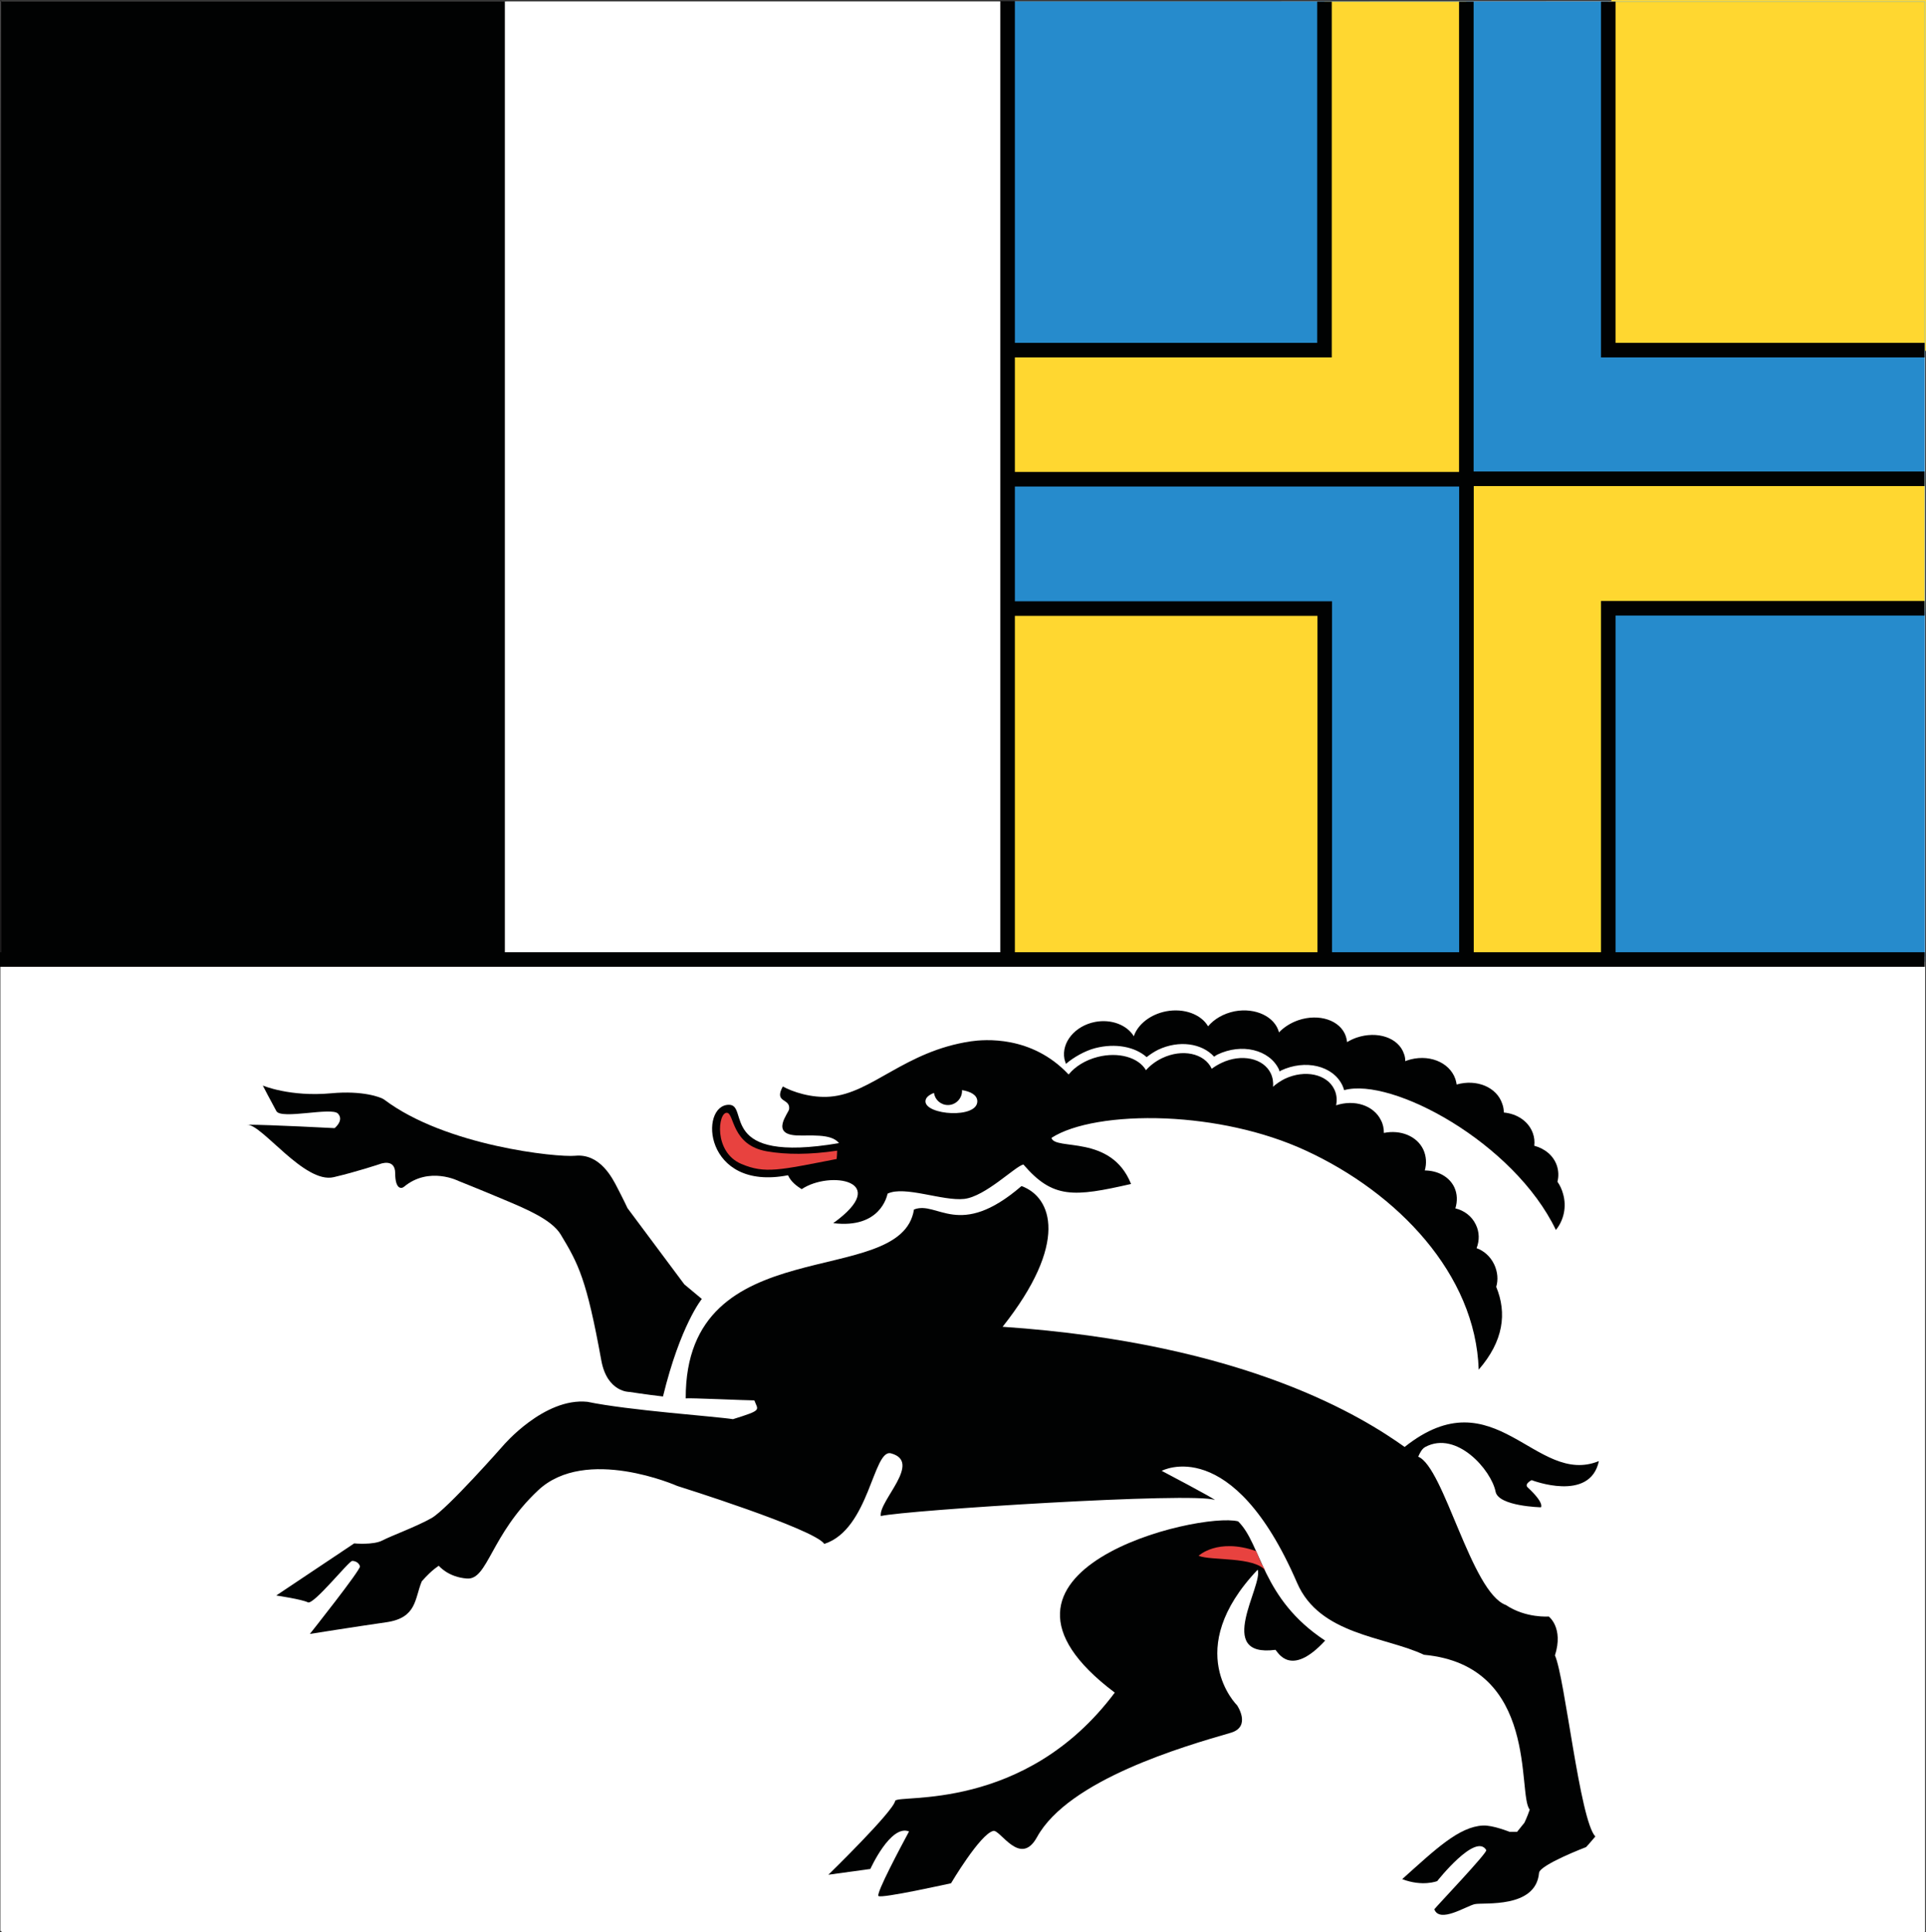
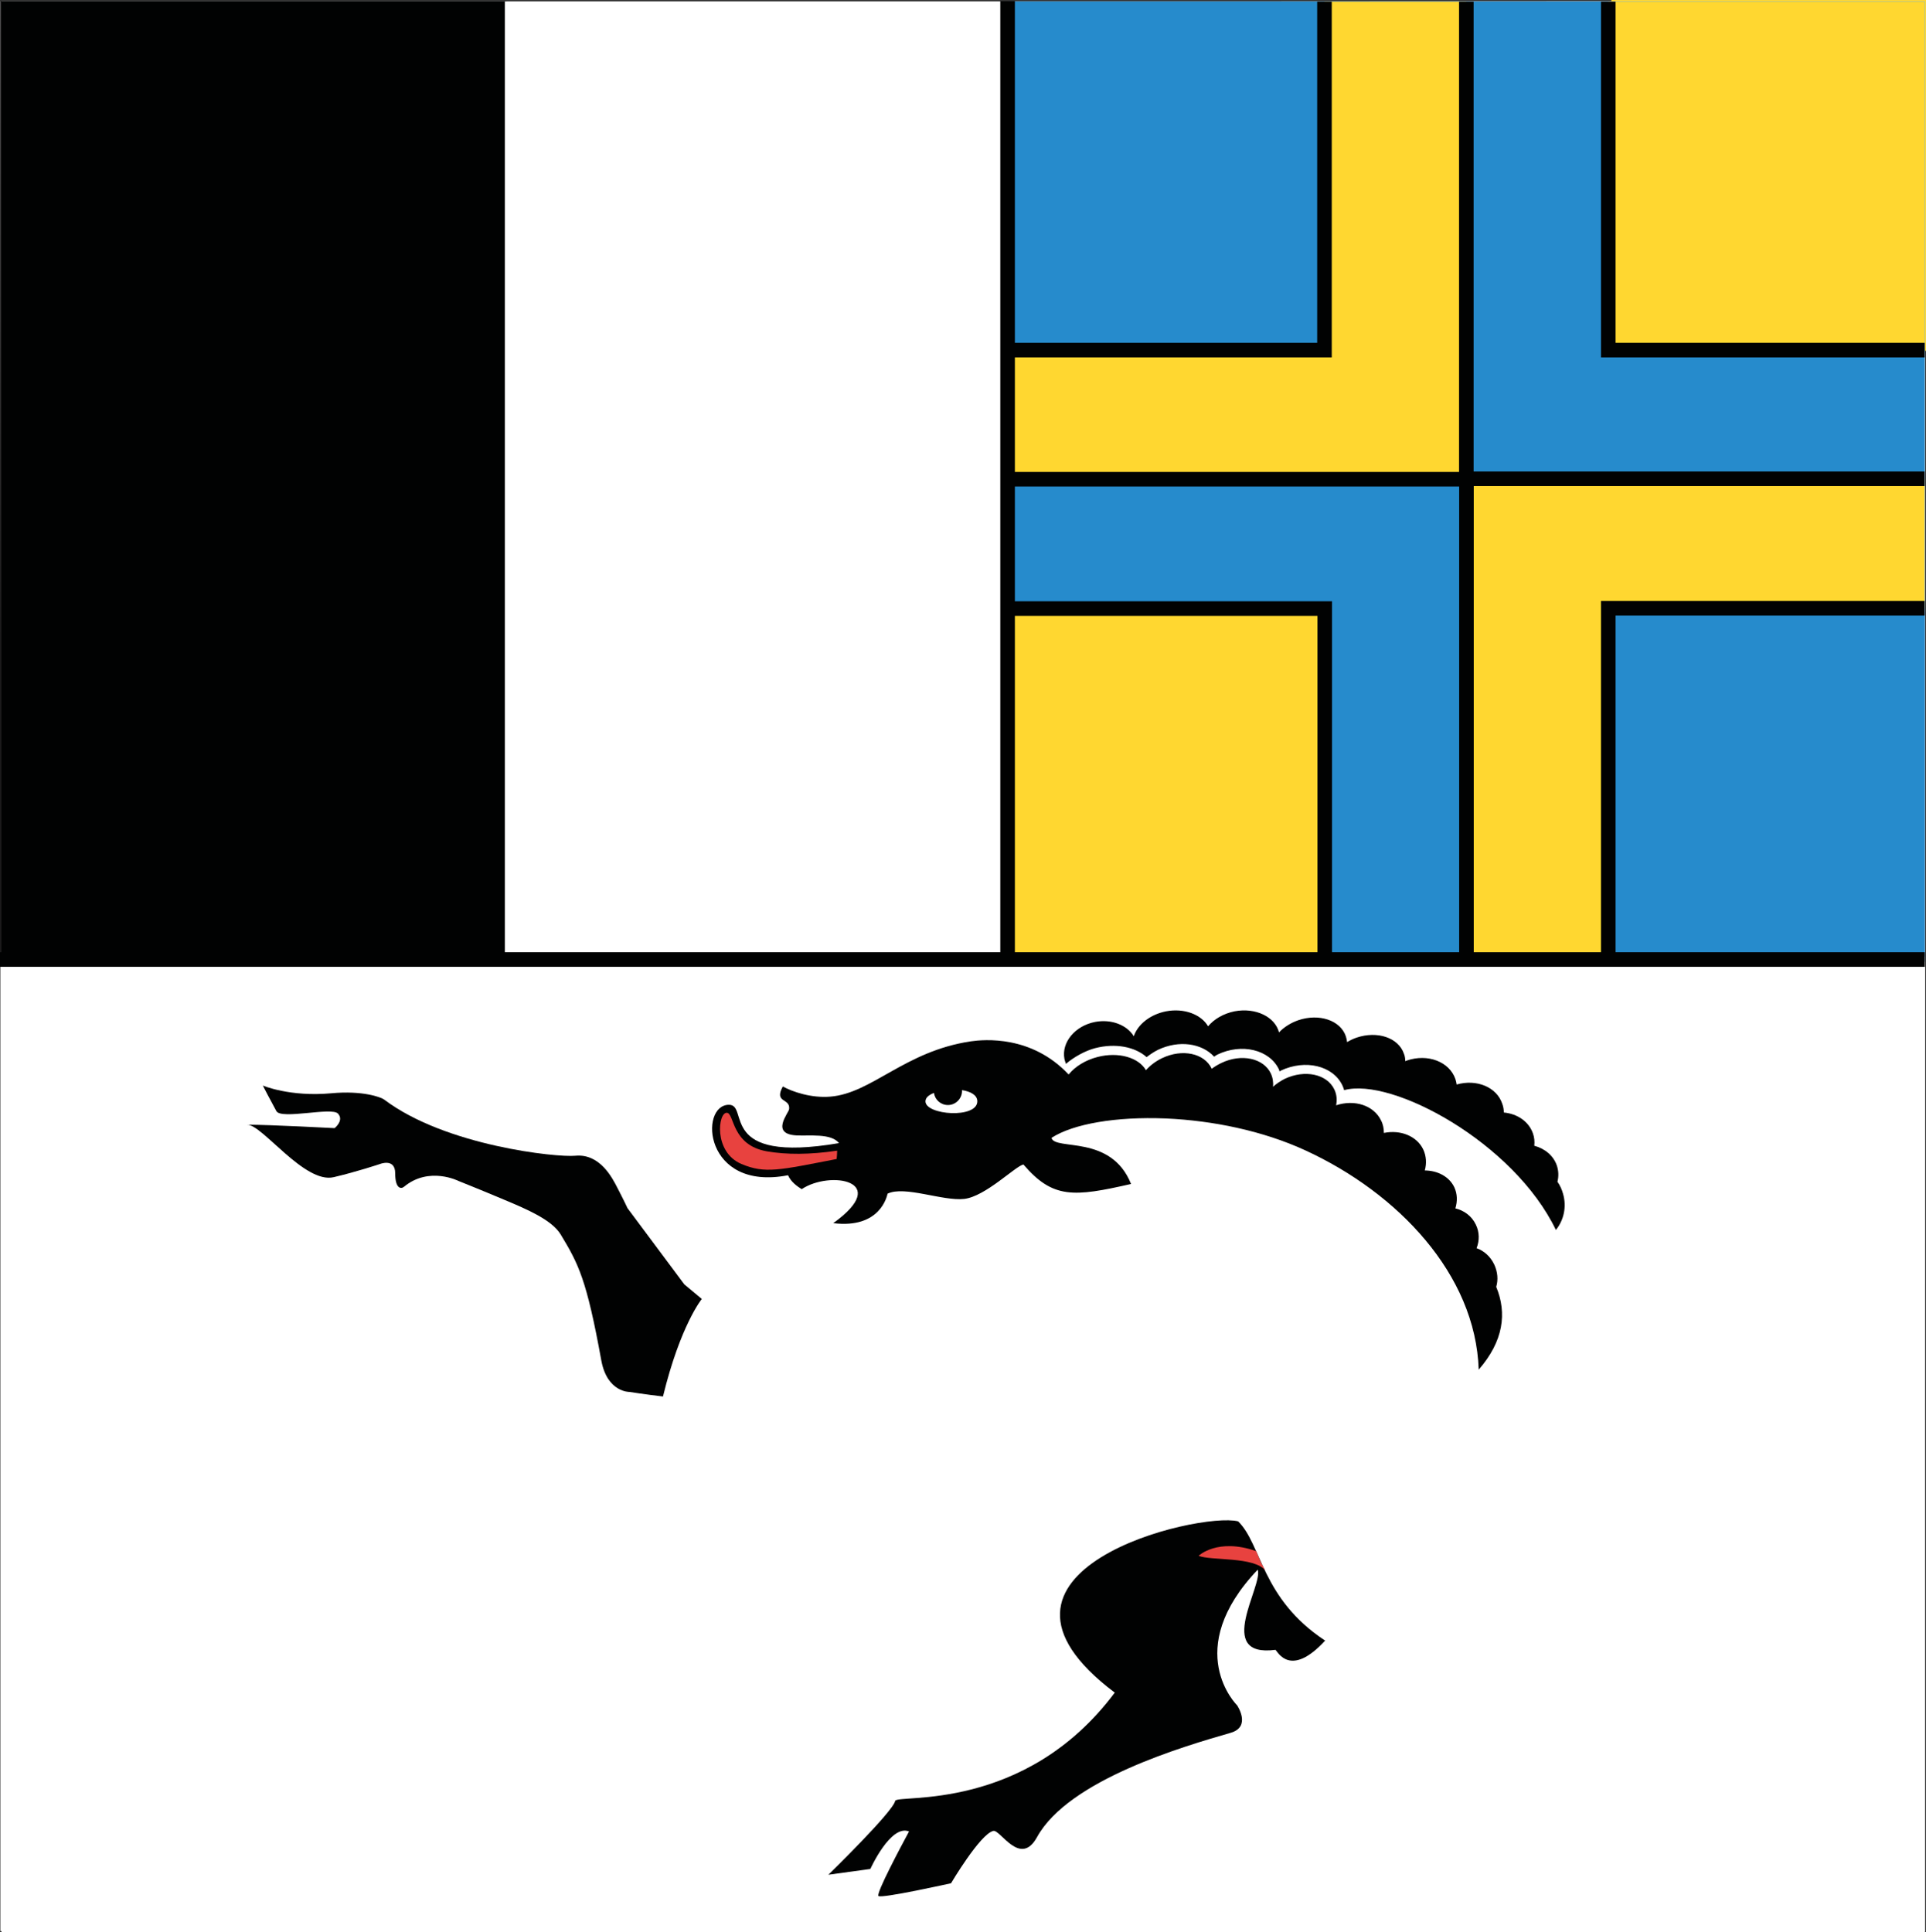
<svg xmlns="http://www.w3.org/2000/svg" xmlns:ns1="http://www.inkscape.org/namespaces/inkscape" xmlns:ns2="http://sodipodi.sourceforge.net/DTD/sodipodi-0.dtd" version="1.1" id="Ebene_1" x="0px" y="0px" width="469.269" height="470.791" viewBox="-205.156 -206.388 469.269 470.791" enable-background="new -205.156 -206.388 472.249 473.891" xml:space="preserve" ns1:version="0.48.4 r9939" ns2:docname="Flag_of_Canton_of_Graubünden.svg">
  <rect x="-205.156" y="-206.388" width="469.269" height="470.791" fill="#333333" stroke="none" />
  <defs id="defs103">
	
	
	
	
	
	
	
	
	
	
	
	
	
	
	
	
	
	
	
	
	
	
	
	
	
	
	
	
	
	
	
	
	
	
	
	
	
	
	
	
	

		
		
		
	</defs>
  <ns2:namedview pagecolor="#ffffff" bordercolor="#666666" borderopacity="1" objecttolerance="10" gridtolerance="10" guidetolerance="10" ns1:pageopacity="0" ns1:pageshadow="2" ns1:window-width="1366" ns1:window-height="706" id="namedview101" showgrid="false" fit-margin-top="0" fit-margin-left="0" fit-margin-right="0" fit-margin-bottom="0" ns1:zoom="0.99600965" ns1:cx="239.00827" ns1:cy="242.66431" ns1:window-x="-8" ns1:window-y="-8" ns1:window-maximized="1" ns1:current-layer="Ebene_1" />
  <g id="g3975">
    <polygon transform="translate(-1.5,-1.597)" points="-203.559,-204.513 -203.281,266 265.363,266 265.363,-204.513 -203.281,-204.24 " id="polygon5" style="fill:#ffffff" />
    <polygon transform="translate(-1.5,-1.597)" points="265.098,265.429 265.363,29.553 -203.559,29.553 -203.559,265.742 265.363,265.742 " id="polygon7" style="fill:#ffffff" />
    <polygon transform="translate(-1.5,-1.597)" points="-80.535,28.209 -80.262,-204.513 -203.559,-204.513 -203.559,28.209 -80.262,28.209 " id="polygon9" style="fill:#040304" />
    <rect x="-81.508" y="-205.587" width="123.027" height="234.07" id="rect11" style="fill:#ffffff" />
    <polygon transform="translate(-1.5,-1.597)" points="119.441,-204.24 119.176,-204.24 42.754,-204.24 42.754,-87.087 154.051,-87.087 154.051,-204.24 " id="polygon13" style="fill:#ffd730" />
    <polygon transform="translate(-1.5,-1.597)" points="119.723,29.553 119.441,29.553 43.02,29.553 43.02,-87.623 154.316,-87.623 154.316,29.553 " id="polygon17" style="fill:#5187c2" />
    <polygon transform="translate(-1.5,-1.597)" points="119.723,-55.919 119.723,29.553 43.02,29.553 43.02,-55.666 119.723,-55.666 " id="polygon29" style="fill:#ffd730" />
    <polyline transform="translate(-1.5,-1.597)" stroke-miterlimit="10" points="   43.02,-55.919 119.723,-55.666 119.723,29.553  " id="polyline31" style="fill:none;stroke:#040304;stroke-width:3.192;stroke-linecap:square;stroke-miterlimit:10" />
    <polygon transform="translate(-1.5,-1.597)" points="188.957,-119.576 188.957,-204.791 265.613,-204.791 265.613,-119.31 188.957,-119.31 " id="polygon33" style="fill:#ffd730" />
    <g transform="translate(-1.5,-1.597)" id="g35">
		
	</g>
    <polygon transform="translate(-1.5,-1.597)" points="188.676,-55.919 188.676,29.553 265.363,29.553 265.363,-55.666 188.676,-55.666 " id="polygon39" style="fill:#5187c2" />
    <g transform="translate(-1.5,-1.597)" id="g41">
		
	</g>
    <polygon transform="translate(-1.5,-1.597)" points="-86.391,73.506 -80.793,74.538 -75.465,75.6 -69.879,76.397 -64.297,76.936 -58.688,77.725 -57.641,78.538 -56.551,79.881 -55.512,80.928 -54.688,82.272 -53.633,83.881 -52.84,85.178 -52.039,86.788 -51.23,88.397 -50.449,89.983 -49.359,91.295 -38.184,106.506 -37.664,107.022 -37.137,107.834 -36.59,108.084 -36.336,108.624 -35.793,109.178 -35.246,109.428 -34.734,109.967 -34.184,110.475 -33.398,110.756 -32.59,111.569 -33.926,113.694 -35.246,116.1 -36.336,118.475 -37.383,120.6 -38.457,122.999 -39.254,125.655 -40.328,128.053 -40.848,130.459 -41.672,133.131 -42.184,135.538 -44.039,135.272 -45.664,134.983 -47.512,134.725 -49.359,134.725 -50.977,134.491 -52.566,133.897 -53.902,133.397 -55.23,132.35 -56.031,130.999 -56.551,128.866 -57.902,124.327 -58.969,119.272 -59.77,114.225 -61.113,109.178 -62.68,104.084 -64.551,99.569 -67.496,95.584 -70.961,92.116 -75.727,89.459 -81.59,87.6 -83.711,86.522 -86.113,85.459 -88.512,84.397 -91.176,83.35 -93.566,82.272 -96.23,81.741 -98.641,81.475 -101.039,81.983 -103.688,82.788 -105.832,84.655 -106.633,84.397 -106.879,84.116 -107.16,83.6 -107.16,82.788 -107.16,81.983 -107.422,81.209 -107.422,80.397 -107.688,79.6 -108.215,78.788 -109.023,78.28 -111.16,78.788 -113.016,79.6 -115.145,80.131 -117.016,80.928 -119.152,81.741 -121.281,81.983 -123.398,81.983 -125.527,81.741 -127.398,81.209 -129.52,79.6 -131.129,78.788 -132.457,77.999 -133.793,76.655 -135.121,75.6 -136.449,74.272 -137.785,72.952 -139.121,71.881 -140.457,70.819 -142.031,69.999 -143.641,69.225 -122.055,69.999 -121.801,69.756 -121.535,69.506 -121.281,68.952 -121.016,68.413 -120.727,68.163 -120.727,67.608 -120.727,67.366 -120.727,66.819 -121.281,66.569 -121.801,66.295 -122.336,66.295 -122.855,66.295 -123.398,66.295 -123.918,66.295 -124.184,66.295 -124.473,66.295 -124.727,66.295 -125.008,66.295 -125.246,66.295 -125.801,66.569 -126.863,66.569 -127.918,66.569 -129.008,66.569 -130.047,66.569 -131.383,66.569 -132.457,66.569 -133.512,66.295 -134.582,66.295 -135.664,66.022 -136.449,65.756 -136.449,65.491 -136.711,65.225 -136.992,64.694 -137.512,64.163 -137.785,63.366 -138.313,62.569 -138.848,61.756 -139.121,60.952 -139.383,60.428 -139.641,59.608 -136.992,60.694 -134.047,61.241 -131.129,61.522 -127.918,61.522 -125.008,61.522 -122.055,61.241 -119.152,61.241 -116.207,61.522 -113.289,62.022 -110.625,62.834 -106.352,65.756 -101.559,68.413 -96.777,70.272 -91.711,72.147 " id="polygon45" style="fill:#040304" />
    <polygon transform="translate(-1.5,-1.597)" points="48.879,105.967 47.816,108.624 46.223,111.295 44.613,113.694 42.754,116.1 40.629,118.475 43.02,118.756 45.957,118.999 49.145,119.272 52.348,119.553 56.082,119.803 59.535,120.069 62.738,120.6 65.645,121.147 68.051,121.413 69.645,121.936 74.441,123.256 79.504,124.6 84.301,125.655 89.363,126.725 94.41,127.788 99.207,128.866 103.988,130.459 108.785,132.069 113.316,134.178 117.598,136.608 119.988,137.67 122.098,138.459 124.254,139.522 126.348,140.584 128.223,141.381 130.348,142.694 132.223,143.756 134.363,145.116 136.504,146.428 138.613,147.788 139.957,146.967 141.301,146.178 142.879,145.366 144.223,144.584 145.551,143.756 147.145,142.983 148.457,142.428 150.051,141.928 151.66,141.639 153.52,141.639 156.754,141.928 159.91,142.694 162.848,144.038 165.785,145.624 168.691,147.241 171.379,148.819 174.035,150.428 176.957,151.522 179.879,152.038 182.801,152.038 183.082,152.038 183.613,151.756 184.145,151.522 184.395,151.522 184.926,151.522 185.223,151.241 185.738,151.241 186.02,151.241 185.738,152.038 185.488,152.834 185.223,153.366 184.691,154.178 184.395,154.709 183.613,155.225 182.801,156.038 181.754,156.553 180.145,157.1 178.316,157.366 176.441,157.639 174.816,157.639 173.223,157.1 172.16,156.553 171.098,156.038 170.316,155.772 169.801,155.522 169.254,155.772 168.691,156.28 168.441,157.366 168.691,157.897 169.254,158.163 169.801,158.67 170.066,159.209 170.535,159.491 170.816,159.999 171.379,160.569 171.66,161.069 171.91,161.608 171.91,162.413 171.098,162.413 169.801,162.178 168.441,162.178 167.098,162.178 165.52,161.608 163.91,161.069 162.535,160.295 161.254,159.209 159.91,157.639 158.863,155.522 158.598,154.413 157.785,153.366 156.988,152.295 155.926,151.241 154.863,150.428 154.051,149.624 152.988,148.819 152.488,148.295 151.926,148.038 151.66,148.038 151.395,148.038 150.863,147.788 149.801,147.522 148.457,147.522 147.145,147.241 145.816,147.522 144.473,147.522 143.395,148.038 142.613,148.819 142.051,149.928 145.551,154.178 147.957,158.952 150.051,163.999 151.926,169.069 153.801,174.131 155.926,178.655 158.863,182.913 162.535,186.1 167.348,188.272 173.504,189.053 174.316,189.584 174.816,190.381 175.348,191.178 175.629,192.256 175.91,193.038 175.91,194.1 175.91,195.178 175.629,196.256 175.629,197.295 175.348,198.35 176.441,202.608 177.223,207.163 178.02,211.413 178.801,215.936 179.363,220.444 180.426,225.022 181.223,229.522 182.301,233.772 183.613,238.281 185.223,242.583 183.863,243.88 182.801,245.226 181.488,246.054 180.145,246.554 178.566,247.101 177.223,247.38 175.629,248.164 174.316,248.937 172.691,250 171.379,251.608 170.535,254.022 169.52,255.88 167.91,256.937 166.035,258 163.66,258.522 161.52,258.804 159.113,259.07 156.754,259.351 154.316,259.897 152.207,260.64 151.395,260.929 150.332,261.208 149.551,261.476 149.02,261.772 148.457,261.772 147.957,261.772 147.395,261.772 146.863,261.772 146.613,261.208 146.082,260.64 147.145,259.351 148.457,257.742 149.801,256.397 151.16,254.833 152.488,253.505 154.051,251.88 155.395,250.281 156.441,248.937 157.52,247.38 158.598,245.772 157.785,245.226 156.988,244.937 156.176,244.937 155.66,245.226 154.863,245.772 154.051,246.281 153.301,246.804 152.488,247.38 151.66,247.88 150.863,248.429 150.051,249.226 149.27,250.281 148.738,251.083 147.957,251.88 147.145,252.669 146.613,253.505 145.551,253.755 144.473,254.022 143.395,254.281 141.801,254.022 140.754,253.755 139.957,253.755 139.691,253.505 139.426,253.505 139.145,253.505 138.879,253.226 138.098,253.226 140.207,251.367 142.613,249.226 144.738,247.101 147.145,244.937 149.551,243.101 152.207,241.742 154.863,240.695 157.52,240.164 160.176,240.414 163.113,241.522 164.16,241.742 165.223,241.522 166.035,241.522 166.598,241.255 167.098,240.695 167.66,239.897 167.91,239.101 168.16,238.281 168.691,237.241 168.973,236.194 168.16,231.936 167.66,227.381 166.863,222.6 165.785,218.311 164.441,214.1 162.535,210.069 160.441,206.608 157.52,203.67 153.801,201.28 149.27,199.67 146.082,198.897 143.16,198.35 139.957,197.295 137.02,196.256 133.816,195.178 130.629,194.1 127.723,193.038 124.77,191.709 121.848,190.381 118.91,189.053 117.035,187.709 115.723,186.1 114.395,184.506 113.316,182.913 112.52,181.069 111.707,179.444 110.926,177.569 110.395,175.999 109.598,174.131 108.785,172.538 107.207,170.147 105.613,167.459 103.738,165.1 101.879,162.413 99.738,160.295 97.363,157.897 94.957,156.038 92.285,154.709 89.363,153.366 86.145,152.834 85.348,152.834 84.582,152.584 84.035,152.584 83.504,152.584 82.973,152.584 82.426,152.584 81.645,152.834 81.113,152.834 80.316,153.366 79.504,153.639 81.113,154.413 82.426,155.225 83.77,156.038 84.816,156.553 86.145,157.366 87.504,157.897 88.535,158.67 89.91,159.491 90.957,159.999 92.285,160.834 85.613,160.569 77.91,160.295 69.645,160.295 60.613,160.569 51.535,161.069 42.504,161.608 33.723,162.413 25.176,162.936 17.738,163.999 11.063,164.803 11.344,163.209 11.863,161.608 12.672,159.772 13.738,158.163 14.801,156.28 15.617,154.413 16.129,152.834 16.129,151.522 15.328,150.163 14,149.366 12.961,149.366 11.863,149.928 11.063,150.694 10.535,151.756 10.016,152.834 9.738,153.897 9.457,155.225 8.945,156.553 8.672,157.639 8.129,158.67 7.344,159.772 6.289,161.295 5.473,162.936 4.688,164.553 3.879,165.881 2.816,167.459 1.754,168.819 0.441,169.881 -0.902,170.655 -2.793,171.209 -6.496,169.311 -10.23,167.459 -14.215,165.881 -17.953,164.28 -21.945,162.655 -25.953,161.069 -29.953,159.772 -33.926,158.67 -37.918,157.366 -41.91,156.28 -42.984,156.28 -44.32,156.038 -45.367,155.772 -46.457,155.772 -47.512,155.522 -48.574,155.225 -49.656,154.952 -50.703,154.709 -51.777,154.178 -52.84,153.639 -55.23,153.084 -57.902,152.834 -60.543,152.834 -63.215,153.366 -65.879,154.413 -68.289,155.522 -70.672,156.85 -72.809,158.67 -74.926,160.569 -76.535,162.413 -78.391,164.28 -80.008,166.67 -81.59,169.584 -83.184,172.538 -84.793,175.209 -86.391,177.569 -88.246,178.913 -90.656,179.694 -93.566,178.913 -96.777,176.553 -98.359,177.569 -99.688,179.178 -100.77,180.522 -101.313,182.381 -102.078,183.999 -102.633,185.6 -103.422,187.178 -104.496,188.491 -105.832,189.584 -107.688,190.381 -128.184,193.295 -115.953,177.327 -115.953,177.069 -115.953,176.788 -115.953,176.553 -116.207,176.553 -116.48,176.272 -116.742,175.999 -117.016,175.999 -117.297,175.725 -117.297,175.459 -117.551,175.459 -118.352,175.725 -119.152,176.553 -120.207,177.569 -121.281,178.655 -122.336,179.694 -123.398,180.803 -124.473,182.116 -125.246,183.178 -126.063,183.999 -126.328,184.506 -127.398,185.311 -128.465,185.6 -129.52,185.6 -130.32,185.311 -131.383,185.038 -132.184,184.772 -133.254,184.506 -134.047,184.272 -135.121,183.999 -136.184,183.999 -134.582,182.913 -132.711,181.85 -131.129,180.522 -129.281,179.178 -127.137,177.866 -125.246,176.553 -123.145,175.209 -121.281,173.881 -119.152,172.538 -117.297,171.491 -115.953,171.491 -114.617,171.491 -113.543,171.209 -112.207,170.928 -110.887,170.655 -109.543,170.147 -108.488,169.584 -107.16,168.819 -105.832,168.28 -104.77,167.741 -99.176,165.35 -94.367,161.881 -89.848,157.366 -85.582,152.584 -81.336,147.788 -77.07,143.256 -72.289,139.788 -67.207,137.397 -61.359,136.608 -54.688,137.913 -25.152,140.834 -24.352,140.584 -23.543,140.327 -22.734,140.069 -21.68,139.788 -20.887,139.522 -20.07,139.241 -19.559,138.709 -19.297,138.194 -19.297,137.397 -19.824,136.311 -36.59,136.053 -36.336,133.131 -36.055,129.928 -35.535,126.725 -34.465,123.819 -33.145,120.881 -31.535,117.952 -29.672,115.28 -27.535,112.897 -24.871,111.038 -21.945,109.178 -19.016,108.366 -16.086,107.295 -13.168,106.506 -10.496,105.694 -7.574,104.897 -4.887,104.084 -2.246,103.295 0.688,102.506 3.344,101.694 6.289,100.913 7.863,100.1 9.457,99.295 11.063,98.506 12.672,97.694 14.273,96.928 15.617,95.85 16.93,94.772 17.984,93.194 18.52,91.866 19.047,89.983 19.848,89.725 20.648,89.459 21.457,89.459 22.52,89.725 23.328,89.725 24.391,90.272 25.176,90.522 26.258,90.788 27.047,91.053 28.113,91.053 29.984,91.295 32.113,91.053 33.973,90.788 35.832,90.272 37.441,89.725 39.301,88.928 40.895,87.866 42.223,86.788 43.832,85.459 45.129,84.116 45.957,84.655 47.02,85.178 47.816,85.725 48.613,86.272 49.41,87.069 49.957,87.866 50.738,88.397 51.285,89.209 51.535,89.983 51.816,91.053 51.816,90.788 51.816,94.272 51.535,97.444 50.738,100.381 49.957,103.295 " id="polygon47" style="fill:#040304" />
    <polygon transform="translate(-1.5,-1.597)" points="104.801,177.866 105.863,179.444 106.66,181.327 107.738,182.913 108.52,184.506 109.332,186.1 110.129,187.178 111.191,188.491 112.27,189.834 113.598,190.913 114.926,191.952 116.254,193.038 117.332,193.866 118.379,194.35 118.91,194.639 119.176,194.897 118.91,195.178 118.91,195.444 118.66,195.709 118.113,196.256 117.598,196.756 117.035,197.295 116.254,197.819 115.176,198.35 114.113,198.897 113.316,199.147 112.52,199.413 111.707,199.67 111.191,199.67 110.395,199.67 109.598,199.413 109.051,199.147 108.52,198.897 107.988,198.35 107.473,197.584 107.207,197.295 106.926,197.038 106.395,197.038 105.863,197.038 105.332,197.038 104.801,197.038 103.988,197.038 103.473,197.038 102.676,197.038 102.145,197.038 100.801,196.256 99.988,195.178 99.738,193.295 99.738,191.428 100.27,189.053 100.801,186.624 101.613,184.272 102.145,181.85 102.676,179.444 102.676,177.327 100.801,179.444 98.926,181.85 97.082,184.506 95.738,187.178 94.41,190.1 93.613,193.295 93.098,196.256 92.816,199.413 93.348,202.381 94.41,205.272 94.957,206.608 95.738,207.936 96.816,209.553 97.613,210.866 98.41,212.209 98.676,213.553 98.926,214.866 98.41,215.936 97.082,217.022 95.223,217.788 90.145,219.397 84.816,220.999 79.504,222.85 74.441,224.725 69.395,226.866 64.332,229.272 59.801,232.178 55.535,235.35 51.816,239.38 48.348,243.608 48.082,244.179 47.535,244.669 47.02,244.937 46.473,245.226 45.957,245.505 45.426,245.772 44.613,245.772 44.098,245.505 43.551,245.505 43.02,245.226 41.957,244.669 41.441,243.88 40.629,243.351 40.098,242.583 39.551,242.039 39.035,241.522 38.504,241.255 37.973,241.255 37.16,241.742 36.363,242.583 35.316,243.88 34.223,244.937 33.441,246.054 32.895,247.101 32.113,247.88 31.57,248.937 30.77,250 30.223,251.367 29.176,252.669 28.113,254.281 26.52,254.554 24.93,254.833 23.047,255.083 21.191,255.38 19.328,255.625 17.207,256.13 15.328,256.397 13.473,256.937 11.863,257.195 10.273,257.458 10.801,255.88 11.344,254.022 12.145,252.445 12.961,250.82 13.738,249.226 14.535,247.625 15.617,246.281 16.391,244.669 17.207,243.101 17.984,241.522 16.648,240.953 15.328,241.255 14.273,242.039 13.191,242.851 12.145,244.179 11.344,245.505 10.535,247.101 9.738,248.429 8.945,249.755 8.129,250.82 -1.711,252.179 -0.105,250.281 1.488,248.669 3.063,246.804 4.961,245.226 6.535,243.608 8.391,242.039 10.016,240.164 11.617,238.281 12.961,236.444 14.273,234.038 20.648,233.522 27.047,232.709 33.176,231.116 39.301,229.272 44.91,226.866 50.473,223.928 55.535,220.444 60.051,216.756 64.332,212.491 68.051,207.655 66.176,206.1 64.066,204.506 62.191,202.608 60.332,200.756 58.473,198.624 57.129,196.756 55.801,194.35 55.285,191.952 54.738,189.295 55.02,186.366 57.676,182.116 60.848,178.116 64.613,175.209 68.598,172.538 72.863,170.444 77.379,168.569 82.426,167.459 87.504,166.67 92.816,166.131 98.145,165.881 100.535,169.069 100.27,168.819 101.051,170.928 101.879,172.803 102.926,174.67 103.738,176.272 " id="polygon49" style="fill:#040304" />
    <polygon transform="translate(-1.5,-1.597)" points="90.426,173.084 89.629,173.6 89.098,173.881 88.816,174.131 88.535,174.131 88.535,174.397 88.816,174.397 89.629,174.397 90.145,174.67 91.207,174.928 92.285,174.928 93.348,175.209 94.41,175.209 95.738,175.209 96.816,175.209 97.879,175.459 98.926,175.459 100.27,175.999 101.348,176.272 102.145,176.788 103.207,177.069 103.738,177.569 104.27,177.866 104.801,177.866 104.801,178.116 102.145,173.084 101.879,172.803 101.613,172.803 101.051,172.538 100.27,172.272 99.473,172.272 98.676,171.999 97.363,171.999 96.02,171.999 96.02,171.725 94.691,171.999 93.348,172.272 92.285,172.538 91.207,172.803 " id="polygon51" style="fill:#e8423f" />
    <polygon transform="translate(-1.5,-1.597)" points="151.16,62.022 151.16,61.756 151.16,61.522 151.16,61.241 151.16,60.952 151.16,60.694 151.16,59.366 150.613,58.295 150.332,57.256 149.551,56.178 148.738,55.381 147.676,54.569 146.613,54.038 145.551,53.506 144.223,53.256 142.879,52.967 142.051,53.256 141.02,53.256 140.207,53.506 139.426,53.788 138.879,54.038 138.098,54.569 137.535,55.116 136.738,55.624 136.223,56.178 135.973,56.967 138.613,57.256 138.613,56.967 138.613,56.694 138.879,56.444 138.879,56.178 138.879,55.897 138.879,55.624 138.879,55.381 138.879,55.116 138.879,53.788 138.348,52.444 138.098,51.397 137.301,50.327 136.504,49.522 135.426,48.709 134.363,48.178 133.316,47.639 131.957,47.381 130.629,47.381 129.566,47.381 128.488,47.639 127.723,47.913 126.645,48.178 125.848,48.709 125.051,49.256 124.473,50.053 123.973,50.85 123.441,51.639 122.91,52.444 124.473,52.967 124.77,52.967 124.77,52.725 124.77,52.444 124.77,52.178 124.77,51.913 125.051,51.639 125.051,51.397 125.051,51.1 125.051,50.85 124.77,49.522 124.473,48.459 123.973,47.381 123.441,46.311 122.645,45.256 121.582,44.709 120.504,43.928 119.441,43.655 118.113,43.131 116.785,43.131 115.457,43.131 114.113,43.381 113.066,43.928 111.707,44.194 110.66,44.999 109.598,45.522 108.785,46.311 107.988,47.381 107.473,48.178 106.926,49.256 108.52,50.053 108.785,50.053 108.785,49.772 108.785,49.522 108.785,49.256 108.785,48.983 108.52,47.913 108.27,46.584 107.738,45.522 106.926,44.459 105.863,43.655 104.801,42.866 103.738,42.311 102.41,41.788 100.801,41.538 99.207,41.538 97.879,41.538 96.52,41.788 95.223,42.311 93.879,42.866 92.816,43.381 91.738,44.194 90.691,45.256 90.145,46.053 89.629,47.116 89.098,48.178 92.035,48.178 91.738,47.116 91.207,46.053 90.691,45.256 89.91,44.194 88.816,43.655 87.754,42.866 86.41,42.311 85.098,42.069 83.504,41.788 81.91,41.538 80.566,41.788 78.973,42.069 77.629,42.6 76.566,43.131 75.504,43.928 74.441,44.999 73.66,45.788 73.113,47.116 72.863,48.178 72.582,49.522 72.582,49.772 72.863,49.772 74.176,49.522 73.926,48.709 73.379,47.639 72.582,46.85 71.785,46.311 70.988,45.522 69.926,44.999 68.848,44.459 67.801,44.194 66.441,43.928 65.129,43.928 63.801,44.194 62.191,44.459 60.848,44.999 59.801,45.522 58.738,46.311 57.676,47.116 56.863,48.178 56.348,49.256 56.082,50.584 55.801,51.639 56.082,51.913 56.082,52.444 56.082,52.967 56.348,53.788 56.348,54.569 56.613,55.381 56.613,55.897 56.863,56.444 56.863,56.694 56.863,56.967 55.02,55.381 53.41,54.038 51.816,52.967 50.223,51.913 48.348,51.1 46.473,50.327 44.379,49.772 41.691,49.522 38.754,49.256 35.316,48.983 33.973,48.983 32.359,48.983 30.504,49.256 28.648,49.772 26.52,50.327 24.648,50.85 22.52,51.397 20.648,52.178 18.801,52.967 16.93,54.038 14,55.624 11.344,57.256 8.672,58.834 5.738,60.428 3.063,61.522 0.145,62.295 -2.793,62.569 -5.977,62.295 -9.43,61.522 -12.887,59.897 -13.414,60.694 -13.688,61.241 -13.688,61.756 -13.414,62.295 -13.168,62.834 -12.633,63.366 -12.105,63.897 -11.824,64.413 -11.559,64.952 -11.297,65.491 -12.887,68.413 -12.887,70.272 -12.105,71.35 -10.23,71.881 -8.105,71.881 -5.688,72.147 -3.023,72.147 -0.902,72.694 0.688,73.756 1.488,75.327 -11.559,80.397 -11.559,80.67 -11.297,80.928 -11.031,81.475 -10.75,81.983 -10.496,82.538 -9.977,83.35 -9.43,83.881 -8.902,84.655 -8.105,85.178 -6.496,84.397 -5.43,84.116 -4.367,83.881 -3.023,83.6 -1.984,83.069 -0.641,83.069 0.441,82.788 1.754,82.788 2.816,83.069 3.879,83.6 4.688,84.397 4.961,85.725 4.961,86.788 4.688,88.131 4.145,88.928 3.617,89.983 2.816,90.788 2,91.584 1.223,92.116 0.145,92.639 -0.641,93.194 0.145,93.459 0.688,93.459 1.488,93.459 2,93.194 2.816,93.194 3.617,92.928 4.145,92.639 4.961,92.639 5.738,92.639 6.535,92.639 7.344,92.116 8.129,91.584 8.945,91.053 9.738,90.522 10.535,89.725 11.063,89.209 11.617,88.397 12.145,87.6 12.391,86.788 12.672,85.983 13.738,85.725 14.801,85.459 15.863,85.459 17.207,85.459 18.52,85.725 19.602,85.725 20.93,85.983 21.984,86.272 23.328,86.272 24.391,86.522 27.047,87.327 29.441,87.6 31.832,87.327 33.973,86.522 36.113,85.725 38.254,84.397 40.098,83.069 41.957,81.475 43.832,80.131 45.691,78.788 48.082,81.475 50.223,83.35 52.629,84.655 55.02,85.459 57.676,85.725 60.332,85.725 63.254,85.459 66.176,84.928 69.113,84.397 72.316,83.881 71.785,83.069 71.254,82.272 70.441,81.209 69.926,80.397 69.395,79.6 68.848,78.538 68.051,77.999 67.254,77.209 66.176,76.655 65.129,76.131 63.801,75.897 62.738,75.327 61.395,75.084 59.801,74.819 58.473,74.538 57.129,74.272 56.082,74.022 54.738,73.506 53.41,73.225 52.348,72.413 52.879,72.147 53.41,71.881 54.207,71.35 54.738,71.084 55.285,70.819 55.801,70.569 56.613,70.272 57.129,69.999 57.926,69.756 58.738,69.756 64.863,68.413 71.254,67.881 77.91,67.881 84.301,68.163 90.691,68.952 96.816,70.272 103.207,71.624 109.051,73.756 114.926,75.897 120.504,78.538 126.098,81.475 131.41,85.178 136.504,89.459 141.301,94.272 145.551,99.569 149.27,105.163 152.488,110.756 154.598,116.881 156.176,123.256 156.441,129.397 159.379,124.6 159.91,123.256 160.441,122.209 161.004,120.881 161.254,119.803 161.52,118.756 161.801,117.67 162.051,116.608 162.051,115.538 162.051,114.475 162.051,113.413 162.051,112.897 162.051,112.1 161.801,111.569 161.52,111.038 161.254,110.475 161.004,109.967 160.441,109.428 160.176,109.178 159.629,108.624 158.863,108.366 159.91,110.756 160.176,110.475 160.176,109.967 160.441,109.694 160.723,109.178 160.723,108.913 161.004,108.366 161.004,107.834 161.254,107.295 161.254,107.022 161.254,106.506 161.004,105.428 160.723,104.366 160.441,103.295 159.91,102.506 159.113,101.694 158.598,100.913 157.52,100.1 156.754,99.569 155.66,99.295 154.598,99.053 155.395,100.639 155.66,100.381 155.926,99.834 155.926,99.569 156.176,99.295 156.176,98.756 156.176,98.506 156.441,97.967 156.441,97.694 156.441,97.178 156.441,96.928 156.441,95.584 155.926,94.506 155.66,93.459 154.863,92.381 154.051,91.584 153.301,90.788 152.207,90.272 150.863,89.725 149.801,89.459 148.457,89.209 150.051,91.584 150.332,91.053 150.613,90.788 150.613,90.522 150.863,90.272 150.863,89.725 150.863,89.459 151.16,88.928 151.16,88.655 151.16,88.131 151.16,87.866 150.863,86.522 150.613,85.459 150.051,84.397 149.551,83.35 148.738,82.538 147.676,81.741 146.613,80.928 145.551,80.67 144.223,80.397 142.879,80.131 142.879,81.983 143.16,81.741 143.16,81.475 143.395,80.928 143.395,80.67 143.395,80.397 143.645,79.881 143.645,79.6 143.645,79.327 143.645,79.069 143.645,78.538 143.645,77.475 143.395,76.131 142.879,75.084 142.051,74.022 141.301,73.225 140.207,72.413 139.145,71.881 138.098,71.35 136.738,71.084 135.426,71.084 135.145,71.084 134.629,71.084 134.082,71.084 133.816,71.084 133.582,71.35 133.035,71.35 132.754,71.35 132.223,71.624 131.957,71.881 131.691,71.881 133.816,71.624 133.582,70.272 133.316,69.225 132.754,68.163 132.223,67.084 131.41,66.295 130.348,65.491 129.316,64.694 127.973,64.413 126.879,64.163 125.566,63.897 125.285,63.897 125.051,63.897 125.051,63.624 125.051,63.366 125.285,63.1 125.285,62.834 125.566,62.834 125.566,62.569 125.285,62.569 125.051,62.569 123.441,61.241 125.566,60.952 127.723,60.694 129.566,60.428 131.41,60.694 133.316,60.952 135.145,61.522 137.301,62.295 139.691,63.366 142.613,64.694 146.082,66.295 149.551,68.163 152.988,70.272 156.176,72.694 159.379,75.327 162.535,77.999 165.785,81.209 168.441,84.397 171.098,87.866 173.504,91.295 175.629,95.053 176.16,93.983 176.691,93.194 176.957,92.381 176.957,91.584 177.223,91.053 177.223,90.272 177.223,89.725 177.223,88.928 177.223,88.397 177.223,87.6 177.223,86.522 177.223,85.725 176.691,84.928 176.441,84.397 175.91,83.881 175.348,83.35 174.566,82.788 173.754,82.538 172.973,82.272 171.91,81.983 173.754,87.069 174.035,86.522 174.566,86.272 174.816,85.725 175.098,85.178 175.348,84.655 175.629,84.116 175.629,83.6 175.91,83.069 175.91,82.272 175.91,81.741 175.91,80.397 175.629,79.327 175.098,78.28 174.316,77.209 173.504,76.397 172.441,75.6 171.379,74.819 170.316,74.538 168.973,74.272 167.66,74.022 167.348,74.022 167.098,74.022 166.863,74.022 166.598,74.272 166.316,74.272 166.035,74.272 168.973,78.538 169.254,77.999 169.52,77.725 169.801,77.209 169.801,76.936 170.066,76.397 170.316,75.897 170.316,75.327 170.316,75.084 170.316,74.538 170.316,74.022 170.316,72.694 170.066,71.624 169.52,70.569 168.691,69.506 167.91,68.413 167.098,67.881 166.035,67.084 164.723,66.569 163.395,66.295 162.051,66.295 161.801,66.295 161.52,66.295 161.004,66.295 160.723,66.569 160.176,66.569 159.91,66.569 159.379,66.819 159.113,66.819 158.863,67.084 158.332,67.084 161.801,70.569 162.051,70.272 162.051,69.756 162.316,69.506 162.316,69.225 162.535,68.694 162.535,68.413 162.535,67.881 162.848,67.608 162.848,67.084 162.848,66.819 162.535,65.491 162.316,64.413 161.801,63.1 161.254,62.295 160.441,61.241 159.379,60.428 158.332,59.897 157.27,59.366 155.926,59.1 154.598,59.1 153.801,59.1 153.301,59.1 152.738,59.366 152.207,59.366 151.66,59.608 151.16,59.897 150.613,60.178 150.051,60.428 149.551,60.694 149.02,61.241 150.613,63.1 150.863,63.1 150.863,62.834 150.863,62.569 150.863,62.295 " id="polygon53" style="fill:#040304" />
    <polyline transform="translate(-1.5,-1.597)" stroke-miterlimit="10" points="   56.348,55.624 56.613,55.624 57.129,55.116 57.676,54.569 58.738,54.038 59.801,53.506 61.113,52.725 62.473,52.178 63.801,51.639    65.129,51.397 66.441,51.1 67.52,51.1 68.598,51.1 69.395,51.397 70.441,51.639 71.52,51.913 72.316,52.178 73.379,52.725    74.176,53.256 74.988,54.038 75.785,54.569 76.566,54.038 77.379,53.506 78.176,52.725 79.254,52.178 80.035,51.639 81.113,51.397    82.16,51.1 83.223,50.85 84.301,50.584 85.348,50.584 86.145,50.584 86.973,50.584 87.504,50.85 88.285,51.1 89.098,51.639    89.91,51.913 90.426,52.444 90.957,53.256 91.488,53.788 92.035,54.569 92.535,54.038 93.098,53.506 93.879,53.256 94.691,52.967    95.488,52.725 96.52,52.444 97.363,52.444 98.41,52.178 99.207,52.178 99.988,52.178 101.348,52.178 102.41,52.444 103.207,52.725    104.27,53.256 105.082,53.788 105.613,54.295 106.129,55.116 106.66,55.897 106.926,56.967 107.207,58.038 107.738,57.506    108.52,57.256 109.051,56.967 109.863,56.694 110.66,56.444 111.457,56.178 112.27,56.178 113.066,55.897 113.848,55.897    114.645,55.897 115.988,55.897 117.332,56.178 118.379,56.694 119.723,57.256 120.504,58.038 121.582,58.834 122.098,59.608    122.91,60.694 123.176,61.756 123.176,63.1 126.645,62.295  " id="polyline55" style="fill:none;stroke:#ffffff;stroke-width:2.128;stroke-linecap:square;stroke-miterlimit:10" />
    <polygon transform="translate(-1.5,-1.597)" points="32.113,61.522 31.32,61.241 30.504,60.952 29.703,60.694 28.895,60.694 28.113,60.694 27.32,60.694 26.258,60.694 25.457,60.952 24.93,61.241 24.113,61.522 23.602,61.756 22.801,62.295 22.52,62.834 21.984,63.1 21.738,63.624 21.984,64.163 22.52,64.694 22.801,64.952 23.328,65.491 24.113,65.756 24.648,66.022 25.457,66.295 26.258,66.569 27.047,66.569 27.832,66.569 28.895,66.569 29.703,66.569 30.504,66.295 31.32,66.022 32.113,65.756 32.633,65.491 33.176,64.952 33.723,64.694 34.223,64.163 34.504,63.624 34.223,63.366 34.223,63.1 33.723,62.569 33.176,62.022 32.633,61.756 " id="polygon57" style="fill:#ffffff" />
    <polygon transform="translate(-1.5,-1.597)" points="29.703,63.366 30.223,63.1 30.504,62.569 30.504,62.022 30.77,61.522 30.77,60.952 30.77,60.428 30.504,59.897 30.504,59.608 29.984,59.1 29.703,58.834 29.176,58.295 28.895,58.038 28.375,58.038 27.832,57.772 27.32,57.772 26.52,57.772 25.984,58.038 25.457,58.038 25.176,58.295 24.648,58.834 24.391,59.1 24.113,59.608 23.863,60.178 23.602,60.694 23.602,61.241 23.602,61.756 23.863,62.295 24.113,62.569 24.391,63.1 24.648,63.366 25.176,63.897 25.719,64.163 26.258,64.163 26.77,64.413 27.32,64.413 27.047,64.413 27.832,64.413 28.375,64.163 28.895,64.163 29.441,63.897 " id="polygon59" style="fill:#040304" />
    <polygon transform="translate(-1.5,-1.597)" points="-11.297,80.67 -14.496,80.928 -17.414,80.67 -20.352,80.397 -22.734,79.6 -24.871,78.538 -26.734,77.209 -27.809,75.6 -28.617,73.756 -29.145,72.147 -29.145,70.569 -29.145,68.952 -28.617,67.608 -28.07,66.569 -27.535,66.022 -26.734,65.491 -26.191,65.491 -25.68,65.756 -25.398,66.295 -25.152,66.819 -24.625,67.366 -24.352,68.163 -24.063,68.952 -23.543,69.756 -23.281,70.569 -22.488,71.35 -21.945,72.147 -21.414,72.694 -21.168,73.225 -20.617,73.506 -20.352,74.022 -20.07,74.022 -19.824,74.272 -19.824,74.538 -19.297,74.538 -19.016,74.819 -18.75,75.084 -18.215,75.084 -17.414,75.327 -16.887,75.327 -16.086,75.6 -15.559,75.6 -14.75,75.6 -13.953,75.6 -13.414,75.6 -12.887,75.6 -12.105,75.6 -10.75,75.6 -9.168,75.6 -7.297,75.327 -5.168,75.327 -3.313,75.327 -1.43,75.084 0.145,75.084 0.945,74.819 1.488,74.819 1.223,78.788 0.945,78.538 -0.641,79.069 -2.793,79.6 -5.43,80.131 -8.367,80.397 " id="polygon61" style="fill:#e8423f" />
    <polyline transform="translate(-1.5,-1.597)" stroke-miterlimit="10" points="   0.945,78.538 -0.641,79.069 -2.793,79.6 -5.43,80.131 -8.367,80.397 -11.297,80.67 -14.496,80.928 -17.414,80.67 -20.352,80.397    -22.734,79.6 -24.871,78.538 -26.734,77.209 -27.809,75.6 -28.617,73.756 -29.145,72.147 -29.145,70.569 -29.145,68.952    -28.617,67.608 -28.07,66.569 -27.535,66.022 -26.734,65.491 -26.191,65.491 -25.68,65.756 -25.398,66.295 -25.152,66.819    -24.625,67.366 -24.352,68.163 -24.063,68.952 -23.543,69.756 -23.281,70.569 -22.488,71.35 -21.945,72.147 -21.414,72.694    -21.168,73.225 -20.617,73.506 -20.352,74.022 -20.07,74.022 -19.824,74.272 -19.824,74.538 -19.297,74.538 -19.016,74.819    -18.75,75.084 -18.215,75.084 -17.414,75.327 -16.887,75.327 -16.086,75.6 -15.559,75.6 -14.75,75.6 -13.953,75.6 -13.414,75.6    -12.887,75.6 -12.105,75.6 -10.75,75.6 -9.168,75.6 -7.297,75.327 -5.168,75.327 -3.313,75.327 -1.43,75.084 0.145,75.084    0.945,74.819 1.488,74.819 1.223,78.788  " id="polyline63" style="fill:none;stroke:#040304;stroke-width:2.128;stroke-linecap:square;stroke-miterlimit:10" />
    <rect x="-204.797" y="-206.052" width="468.613" height="470.181" id="rect65" style="fill:#ffffff" />
    <path d="m 159.395,107.175 c 0.516,-1.703 0.359,-3.656 -0.5,-5.477 -0.922,-1.914 -2.469,-3.297 -4.281,-3.945 0.719,-1.844 0.719,-3.891 -0.188,-5.742 -0.984,-2.078 -2.852,-3.445 -4.984,-3.953 0.531,-1.734 0.492,-3.539 -0.266,-5.164 -1.242,-2.586 -4.047,-4.047 -7.18,-4.078 0.477,-1.703 0.375,-3.484 -0.375,-5.109 -1.578,-3.297 -5.578,-4.859 -9.594,-4.031 0,-1.047 -0.195,-2.094 -0.688,-3.047 -1.766,-3.672 -6.461,-5.172 -10.953,-3.688 0.266,-1.328 0.148,-2.672 -0.438,-3.875 -1.789,-3.734 -7.164,-4.891 -12.07,-2.578 -1.078,0.547 -2.047,1.203 -2.867,1.938 0.117,-1.109 -0.063,-2.234 -0.539,-3.25 -1.789,-3.734 -7.172,-4.883 -12.031,-2.555 -0.844,0.406 -1.656,0.883 -2.383,1.438 0,-0.016 0,-0.031 0,-0.063 -1.781,-3.758 -7.164,-4.883 -12.047,-2.555 -1.586,0.75 -2.93,1.797 -3.953,2.945 -1.797,-3.094 -6.688,-4.523 -11.766,-3.227 -3,0.766 -5.492,2.344 -7.031,4.227 -0.039,0 -0.086,0 -0.086,0.016 -9,-9.57 -20.555,-8.508 -23.781,-8.047 -16.124,2.398 -24.093,12.656 -34.246,13.476 -4.602,0.391 -9.23,-1.172 -11.574,-2.477 -2.25,4.133 1.887,2.742 1.535,5.539 -0.137,0.953 -4.609,6.039 1.758,6.383 3.098,0.18 8.504,-0.578 10.395,1.883 C -30.629,77.253 -22.476,62.815 -27.547,62.815 c -7.336,0 -6.152,21.172 14.391,17.172 0.719,1.641 2.242,2.703 3.328,3.391 6.848,-4.609 22.105,-2.094 7.695,8.281 11.457,1.406 13.098,-6.609 13.234,-7.188 4.125,-2.016 13.473,1.875 18.672,1.281 5.168,-0.594 12.387,-7.922 14.418,-8.391 7.188,8.391 12.266,7.938 26.234,4.75 -4.852,-12.18 -18.563,-8.047 -19.391,-11.234 5.313,-3.438 15.781,-5.211 27.719,-4.734 0.125,0.016 0.266,0.016 0.375,0.016 11.031,0.508 23.297,2.922 33.859,7.805 22.359,10.313 41.375,30.078 42.141,53.391 6.048,-6.969 6.923,-13.758 4.267,-20.18 M 20.332,61.972 c 0,-0.875 0.832,-1.578 2.082,-2.047 0.215,1.656 1.637,2.953 3.406,2.953 1.855,0 3.426,-1.547 3.426,-3.453 0,-0.07 0,-0.133 -0.035,-0.188 2.082,0.328 3.754,1.188 3.754,2.734 -0.008,4.282 -12.633,3.368 -12.633,0.001" id="path67" ns1:connector-curvature="0" style="fill:#010202" />
    <path d="m -38.426,106.566 4.27,3.563 c 0,0 -5.223,6.359 -9.465,23.766 -4.375,-0.508 -8.152,-1.109 -8.152,-1.109 0,0 -5.438,0.141 -6.871,-7.656 -3.598,-19.82 -5.551,-23.508 -9.91,-30.727 -2.16,-3.539 -8.152,-6.109 -13.723,-8.438 -5.789,-2.445 -11.102,-4.563 -11.102,-4.563 0,0 -7.227,-3.703 -13.352,1.398 -0.707,0.586 -2.137,0.484 -2.137,-3.297 0,-3.789 -3.777,-2.234 -3.777,-2.234 0,0 -5.598,1.875 -11.223,3.188 -7.098,1.641 -17.359,-12.789 -21.039,-12.789 5.445,0 21.277,0.836 21.277,0.836 0,0 2.359,-1.867 0.824,-3.539 -1.527,-1.672 -13.824,1.523 -15.016,-0.609 -1.168,-2.102 -3.305,-6.227 -3.305,-6.227 0,0 6.625,2.813 16.688,1.883 7.664,-0.719 12.113,0.969 12.867,1.523 15.008,11.344 42.199,14.133 46.559,13.703 6.137,-0.602 9.145,5.625 10.281,7.805 1.535,2.953 2.473,4.969 2.473,4.969" id="path69" ns1:connector-curvature="0" style="fill:#010202" />
    <path d="m 175.676,84.487 c -0.297,-1.086 -0.75,-2.047 -1.359,-2.922 0.328,-1.313 0.281,-2.672 -0.156,-3.969 -0.844,-2.422 -2.922,-4.109 -5.492,-4.797 0.117,-1.016 0.016,-2.047 -0.328,-3.016 -1.016,-2.891 -3.789,-4.773 -7.094,-5.086 0,-0.719 -0.117,-1.422 -0.383,-2.133 -1.344,-4.063 -6.258,-6.078 -11.109,-4.688 -0.078,-0.453 -0.156,-0.883 -0.313,-1.344 -1.453,-4.195 -6.703,-6.242 -11.797,-4.508 -0.141,0.055 -0.25,0.117 -0.406,0.164 0,-0.609 -0.094,-1.227 -0.328,-1.813 -1.328,-3.906 -6.469,-5.641 -11.547,-3.922 -0.828,0.297 -1.609,0.656 -2.297,1.094 -0.063,-0.484 -0.164,-0.969 -0.313,-1.438 -1.328,-3.891 -6.508,-5.609 -11.563,-3.906 -1.883,0.656 -3.523,1.703 -4.719,2.969 -0.984,-3.813 -5.719,-6.094 -10.797,-5.141 -2.734,0.547 -5.016,1.906 -6.484,3.656 -1.703,-2.906 -5.836,-4.469 -10.188,-3.656 -3.906,0.75 -6.938,3.203 -7.906,6.078 -1.672,-2.734 -5.469,-4.234 -9.422,-3.484 -4.891,0.938 -8.25,4.969 -7.484,9.016 0.094,0.406 0.219,0.797 0.375,1.203 1.766,-1.547 4.641,-3.203 7.141,-3.836 4.891,-1.258 9.656,-0.344 12.516,2.195 0.859,-0.672 1.797,-1.297 2.797,-1.797 5.078,-2.406 10.656,-1.594 13.641,1.688 0.25,-0.156 0.516,-0.375 0.781,-0.5 5.938,-2.859 12.703,-1.234 15.016,3.609 0.063,0.156 0.094,0.328 0.148,0.484 0.109,-0.047 0.211,-0.125 0.313,-0.203 5.961,-2.813 12.703,-1.211 15,3.609 0.18,0.375 0.305,0.75 0.422,1.156 11.656,-3.227 41.375,12.789 51.594,34.07 1.913,-2.363 2.678,-5.636 1.741,-8.832" id="path71" ns1:connector-curvature="0" style="fill:#010202" />
-     <path d="m -137.852,182.386 c 0,0 6.297,0.938 7.719,1.672 1.418,0.656 9.961,-10.094 10.793,-10.094 0.824,0 1.648,0.477 1.887,1.313 0.242,0.797 -12.207,16.477 -12.207,16.477 0,0 11.145,-1.773 18.617,-2.844 7.48,-1.078 6.887,-5.703 8.656,-9.984 2.613,-2.953 4.152,-3.781 4.152,-3.781 0,0 2.238,2.781 6.871,3.109 5.094,0.344 5.703,-10.594 17.328,-21.5 11.625,-10.922 33.91,-1.055 33.91,-1.055 0,0 33.328,10.43 35.816,14.117 11.031,-3.563 11.871,-23.25 16.25,-22.063 7.719,2.094 -3.082,11.617 -2.488,15.273 5.934,-1.422 76.363,-5.914 81.363,-3.914 0.359,-0.117 -12.922,-7.102 -12.922,-7.102 0,0 17.188,-9.242 32.969,27.266 5.5,12.781 21.453,13.063 30.922,17.555 28.258,2.625 22.688,34.266 25.781,37.719 -0.609,1.806 -1.297,3.204 -1.297,3.204 l -1.797,2.232 h -1.797 c 0,0 -4.125,-1.672 -6.516,-1.547 -5.836,0.297 -11.484,5.719 -19.672,13.063 4.969,1.905 8.531,0.478 8.531,0.478 0,0 9.391,-11.922 11.953,-7.556 0.391,0.556 -11.953,13.5 -12.656,14.423 1.297,3.469 7.703,-0.75 9.844,-1.25 2.125,-0.47 14.898,1.155 15.672,-7.609 0.141,-1.969 11.469,-6.297 11.469,-6.297 0,0 1.422,-1.563 2.25,-2.578 -3.797,-3.969 -7.422,-38.813 -9.844,-44.125 2.156,-6.766 -1.516,-9.484 -1.516,-9.484 0,0 -5.57,0.453 -10.422,-2.789 -8.453,-3.047 -15.109,-33.656 -21.375,-36.148 0.469,-1.078 0.938,-1.945 1.75,-2.391 7.625,-4.031 16.063,5.641 17.102,10.922 0.719,3.563 11.047,3.797 11.047,3.797 0,0 0.953,-0.984 -3.234,-4.852 -0.883,-0.867 0.969,-1.766 0.969,-1.766 0,0 14.234,5.523 16.383,-4.641 -15.43,6.289 -25.297,-20.969 -47.328,-3.445 -9.836,-6.984 -38.297,-25.242 -97.953,-29.281 16.142,-20.391 12.095,-31.555 4.602,-34.29 -15.277,13.18 -20.504,3.438 -26.199,5.719 -3.063,19.789 -55.742,4.266 -55.613,46.016 0.813,-0.148 14.688,0.492 16.719,0.492 0.938,2.453 2.016,2.328 -5.215,4.578 -4.16,-0.672 -25.395,-2.133 -35.457,-4.234 -10.57,-1.078 -20.527,10.672 -20.527,10.672 0,0 -13.648,15.508 -17.441,17.656 -3.793,2.141 -9.711,4.266 -11.977,5.453 -2.254,1.172 -6.879,0.719 -6.879,0.719 l -18.993,12.695 z" id="path73" ns1:connector-curvature="0" style="fill:#010202" />
    <path d="m 96.504,164.316 c 5.781,5.609 5.625,18.813 21.211,29.063 -8.406,9.125 -11.523,2.797 -12.094,2.25 -15.016,1.953 -2.938,-15.719 -4.344,-19.531 -18.672,19.656 -5.031,33.031 -5.031,33.031 0,0 3.586,5.234 -1.563,6.719 -11.227,3.25 -39.461,11.391 -47.18,25.429 -4.078,7.406 -8.969,-1.969 -10.656,-1.521 -3.203,0.766 -10.285,12.75 -10.285,12.75 0,0 -17.109,3.813 -17.688,3.094 -0.559,-0.703 5.344,-11.797 7.457,-15.719 -4.488,-1.82 -9.422,9.141 -9.422,9.141 l -10.234,1.406 c 0,0 15.754,-15.328 16.281,-18 0.574,-1.688 31.578,2.938 53.5,-26.375 -39.581,-29.8 20.517,-44.144 30.048,-41.737" id="path75" ns1:connector-curvature="0" style="fill:#010202" />
    <path d="m 86.879,172.714 c 0,0 4.609,-4.422 14,-1.148 0.953,2.039 0.828,2.398 2.328,4.789 -2.766,-3.524 -13.25,-2.383 -16.328,-3.641" id="path77" ns1:connector-curvature="0" style="fill:#e8423f" />
    <path d="m -28.027,64.769 c 1.816,0.156 1.07,7.898 9.734,9.391 4.723,0.828 10.465,0.828 17.113,-0.164 0,0.789 -0.063,1.148 -0.129,2.031 -13.895,2.688 -17.406,3.656 -23.199,1.211 -6.879,-2.907 -5.703,-12.704 -3.519,-12.469" id="path79" ns1:connector-curvature="0" style="fill:#e8423f" />
    <rect x="-204.797" y="-206.044" width="122.648" height="232.727" id="rect81" style="fill:#010202" />
    <rect x="40.504" y="-206.044" width="223.313" height="232.727" id="rect83" style="fill:#268bcc" />
    <rect x="40.488" y="-58.165" width="77.063" height="84.855" id="rect85" style="fill:#ffd730;stroke:none" />
    <polygon transform="translate(-1.5,-1.597)" points="188.207,-56.568 265.27,-56.568 265.27,-88.134 153.645,-88.134 153.645,28.241 188.207,28.241 " id="polygon89" style="fill:#ffd730" />
    <polygon transform="translate(-1.5,-1.597)" points="41.988,-119.474 41.957,-88.017 153.613,-88.017 153.613,-204.376 119.051,-204.376 119.051,-119.474 " id="polygon91" style="fill:#ffd730" />
    <rect style="fill:#ffd730" id="rect97" height="84.91" width="77.078" y="-205.981" x="186.707" />
    <path ns2:nodetypes="ccccccccccccccc" style="fill:none;stroke:#010202;stroke-width:3.552;stroke-miterlimit:4;stroke-dasharray:none" ns1:connector-curvature="0" id="path99" d="m 117.55,-205.973 0,84.902 -77.062,0 m -0.031,31.457 111.656,0 0,-116.359 m 111.657,116.249 -111.625,0 0,116.368 m 34.563,0 0,-84.809 77.062,0 m 0.015,-62.906 -77.078,0 0,-84.902" />
    <path ns2:nodetypes="ccc" style="fill:none;stroke:#010202;stroke-width:3.552;stroke-miterlimit:4;stroke-dasharray:none" ns1:connector-curvature="0" id="path99-7" d="m 117.62,26.712 0,-84.809 -77.062,0" />
    <path ns1:connector-curvature="0" id="path99-4" d="m 40.344,-206.141 0,232.625 0,-232.625 z M -205.156,27.421 l 468.969,0 -468.969,0 z" style="fill:none;stroke:#010202;stroke-width:3.552;stroke-miterlimit:4;stroke-dasharray:none" />
  </g>
</svg>